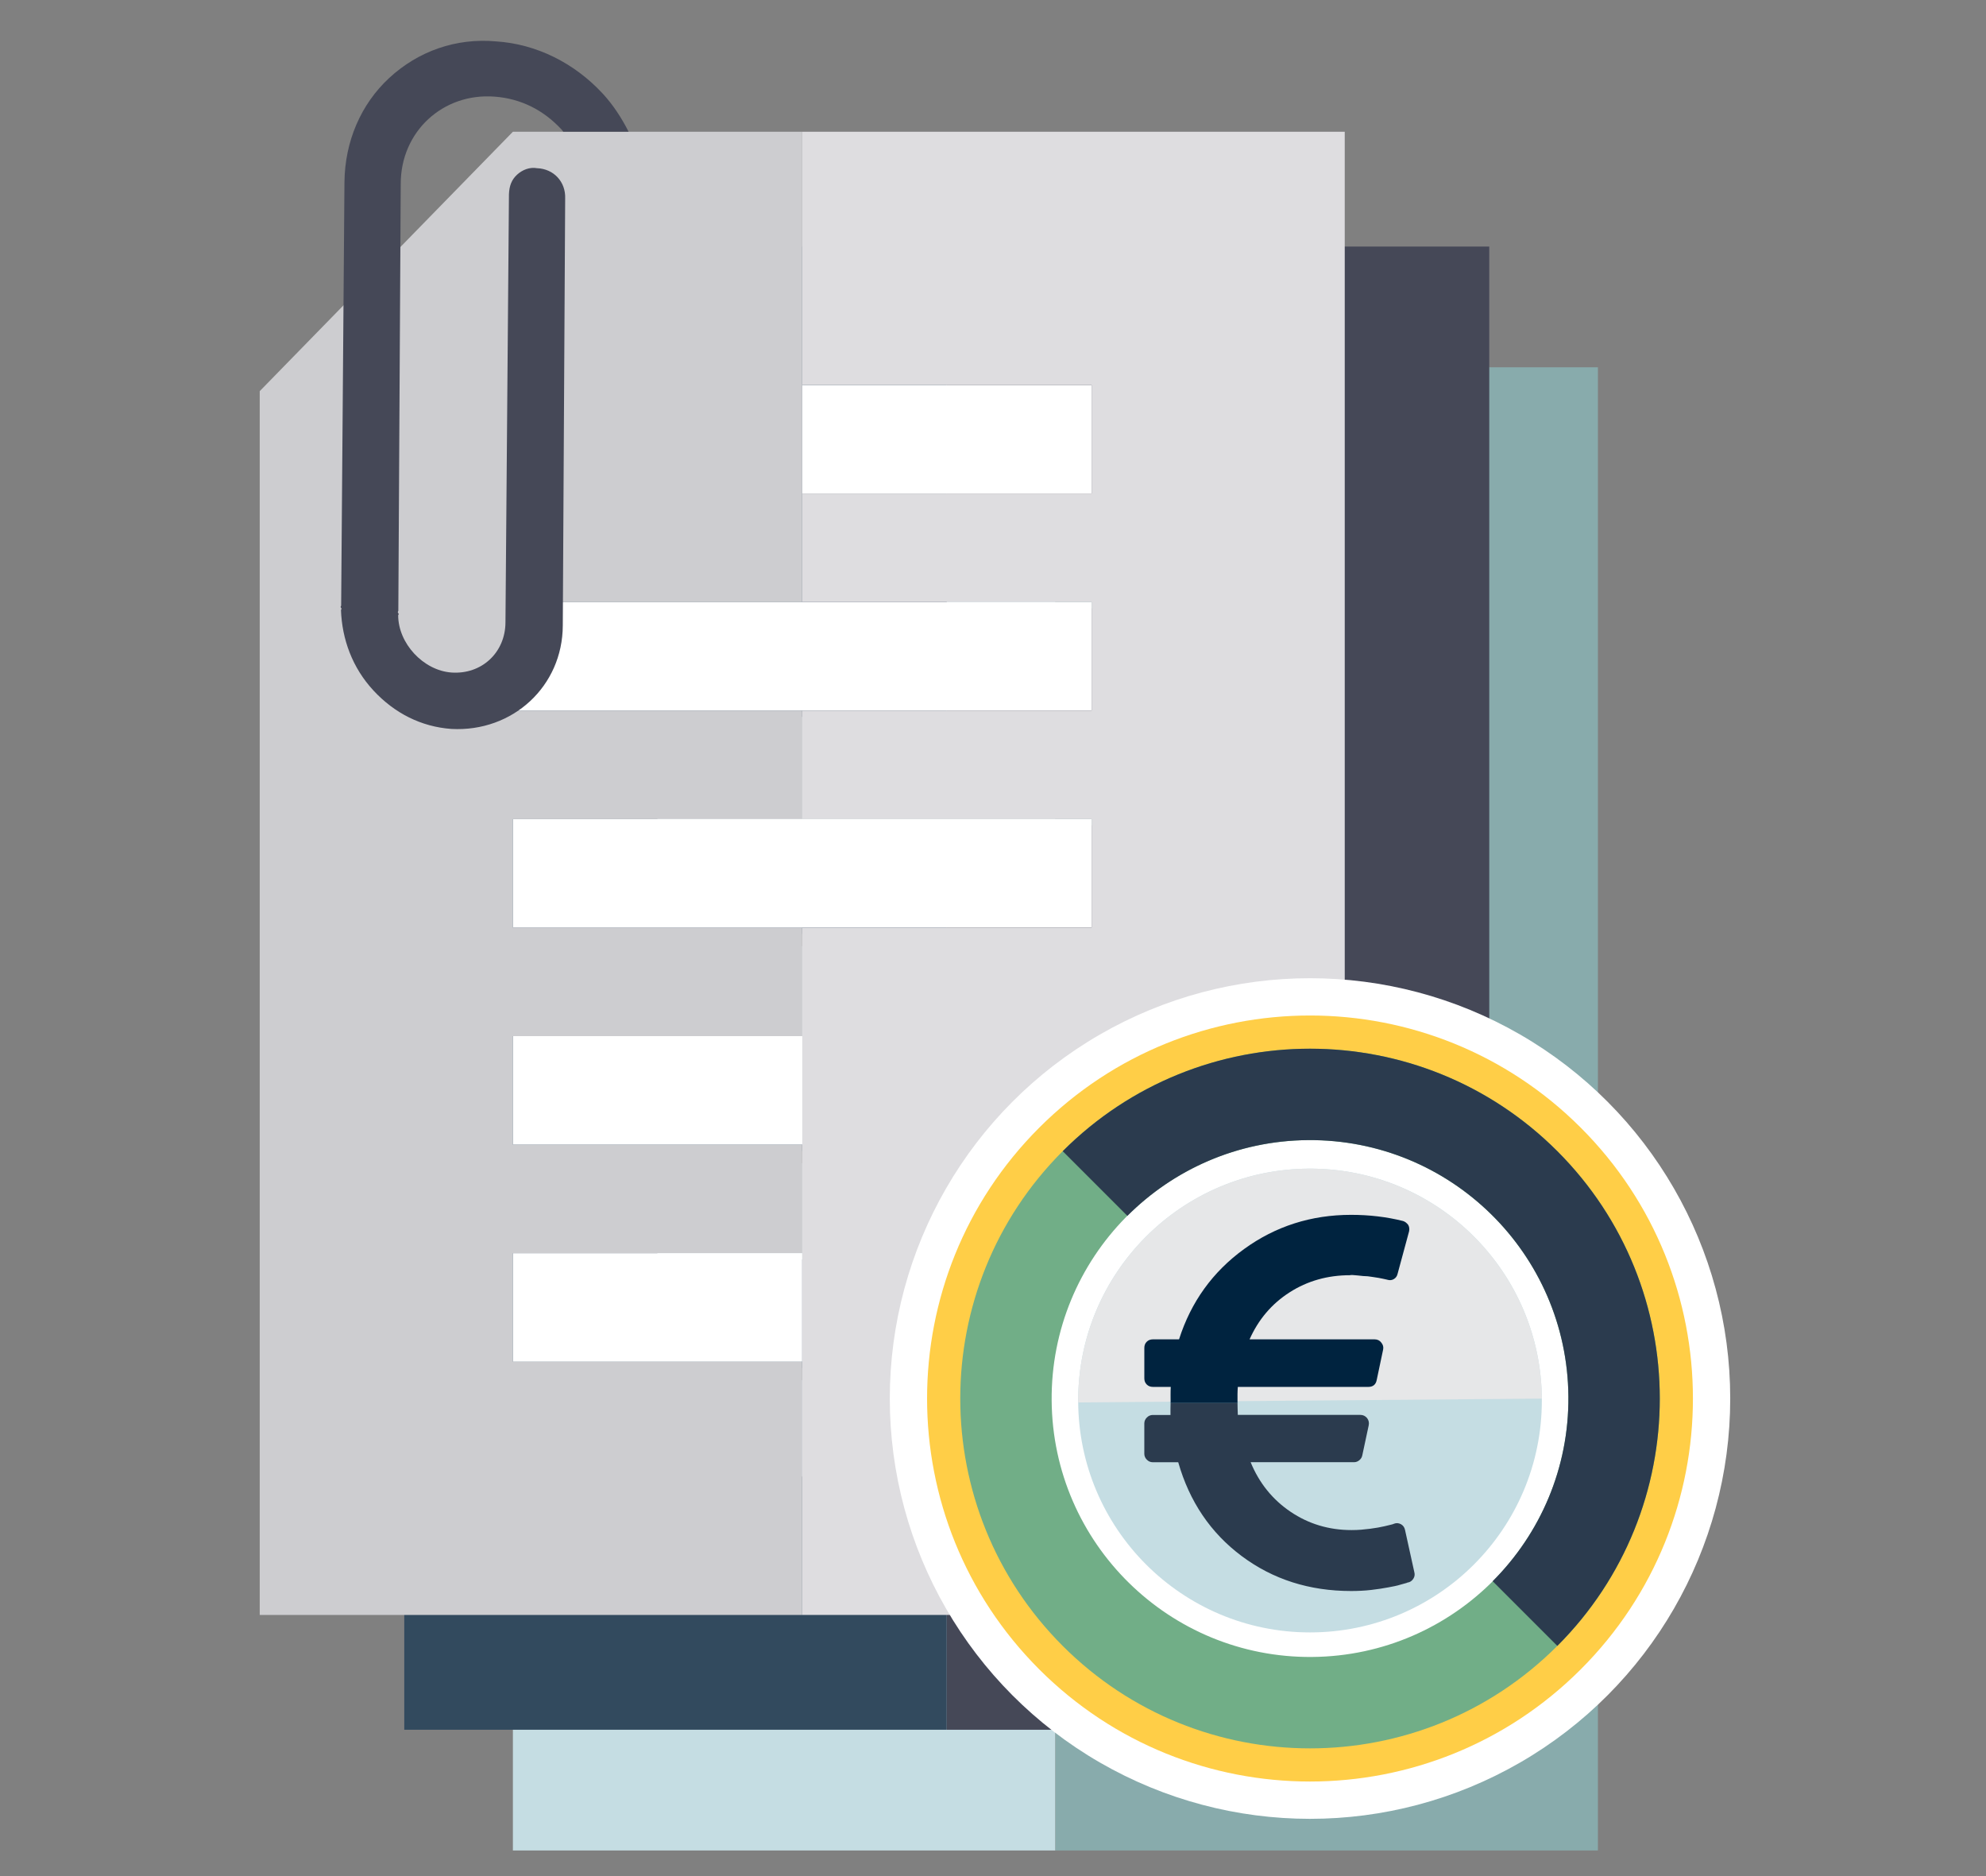
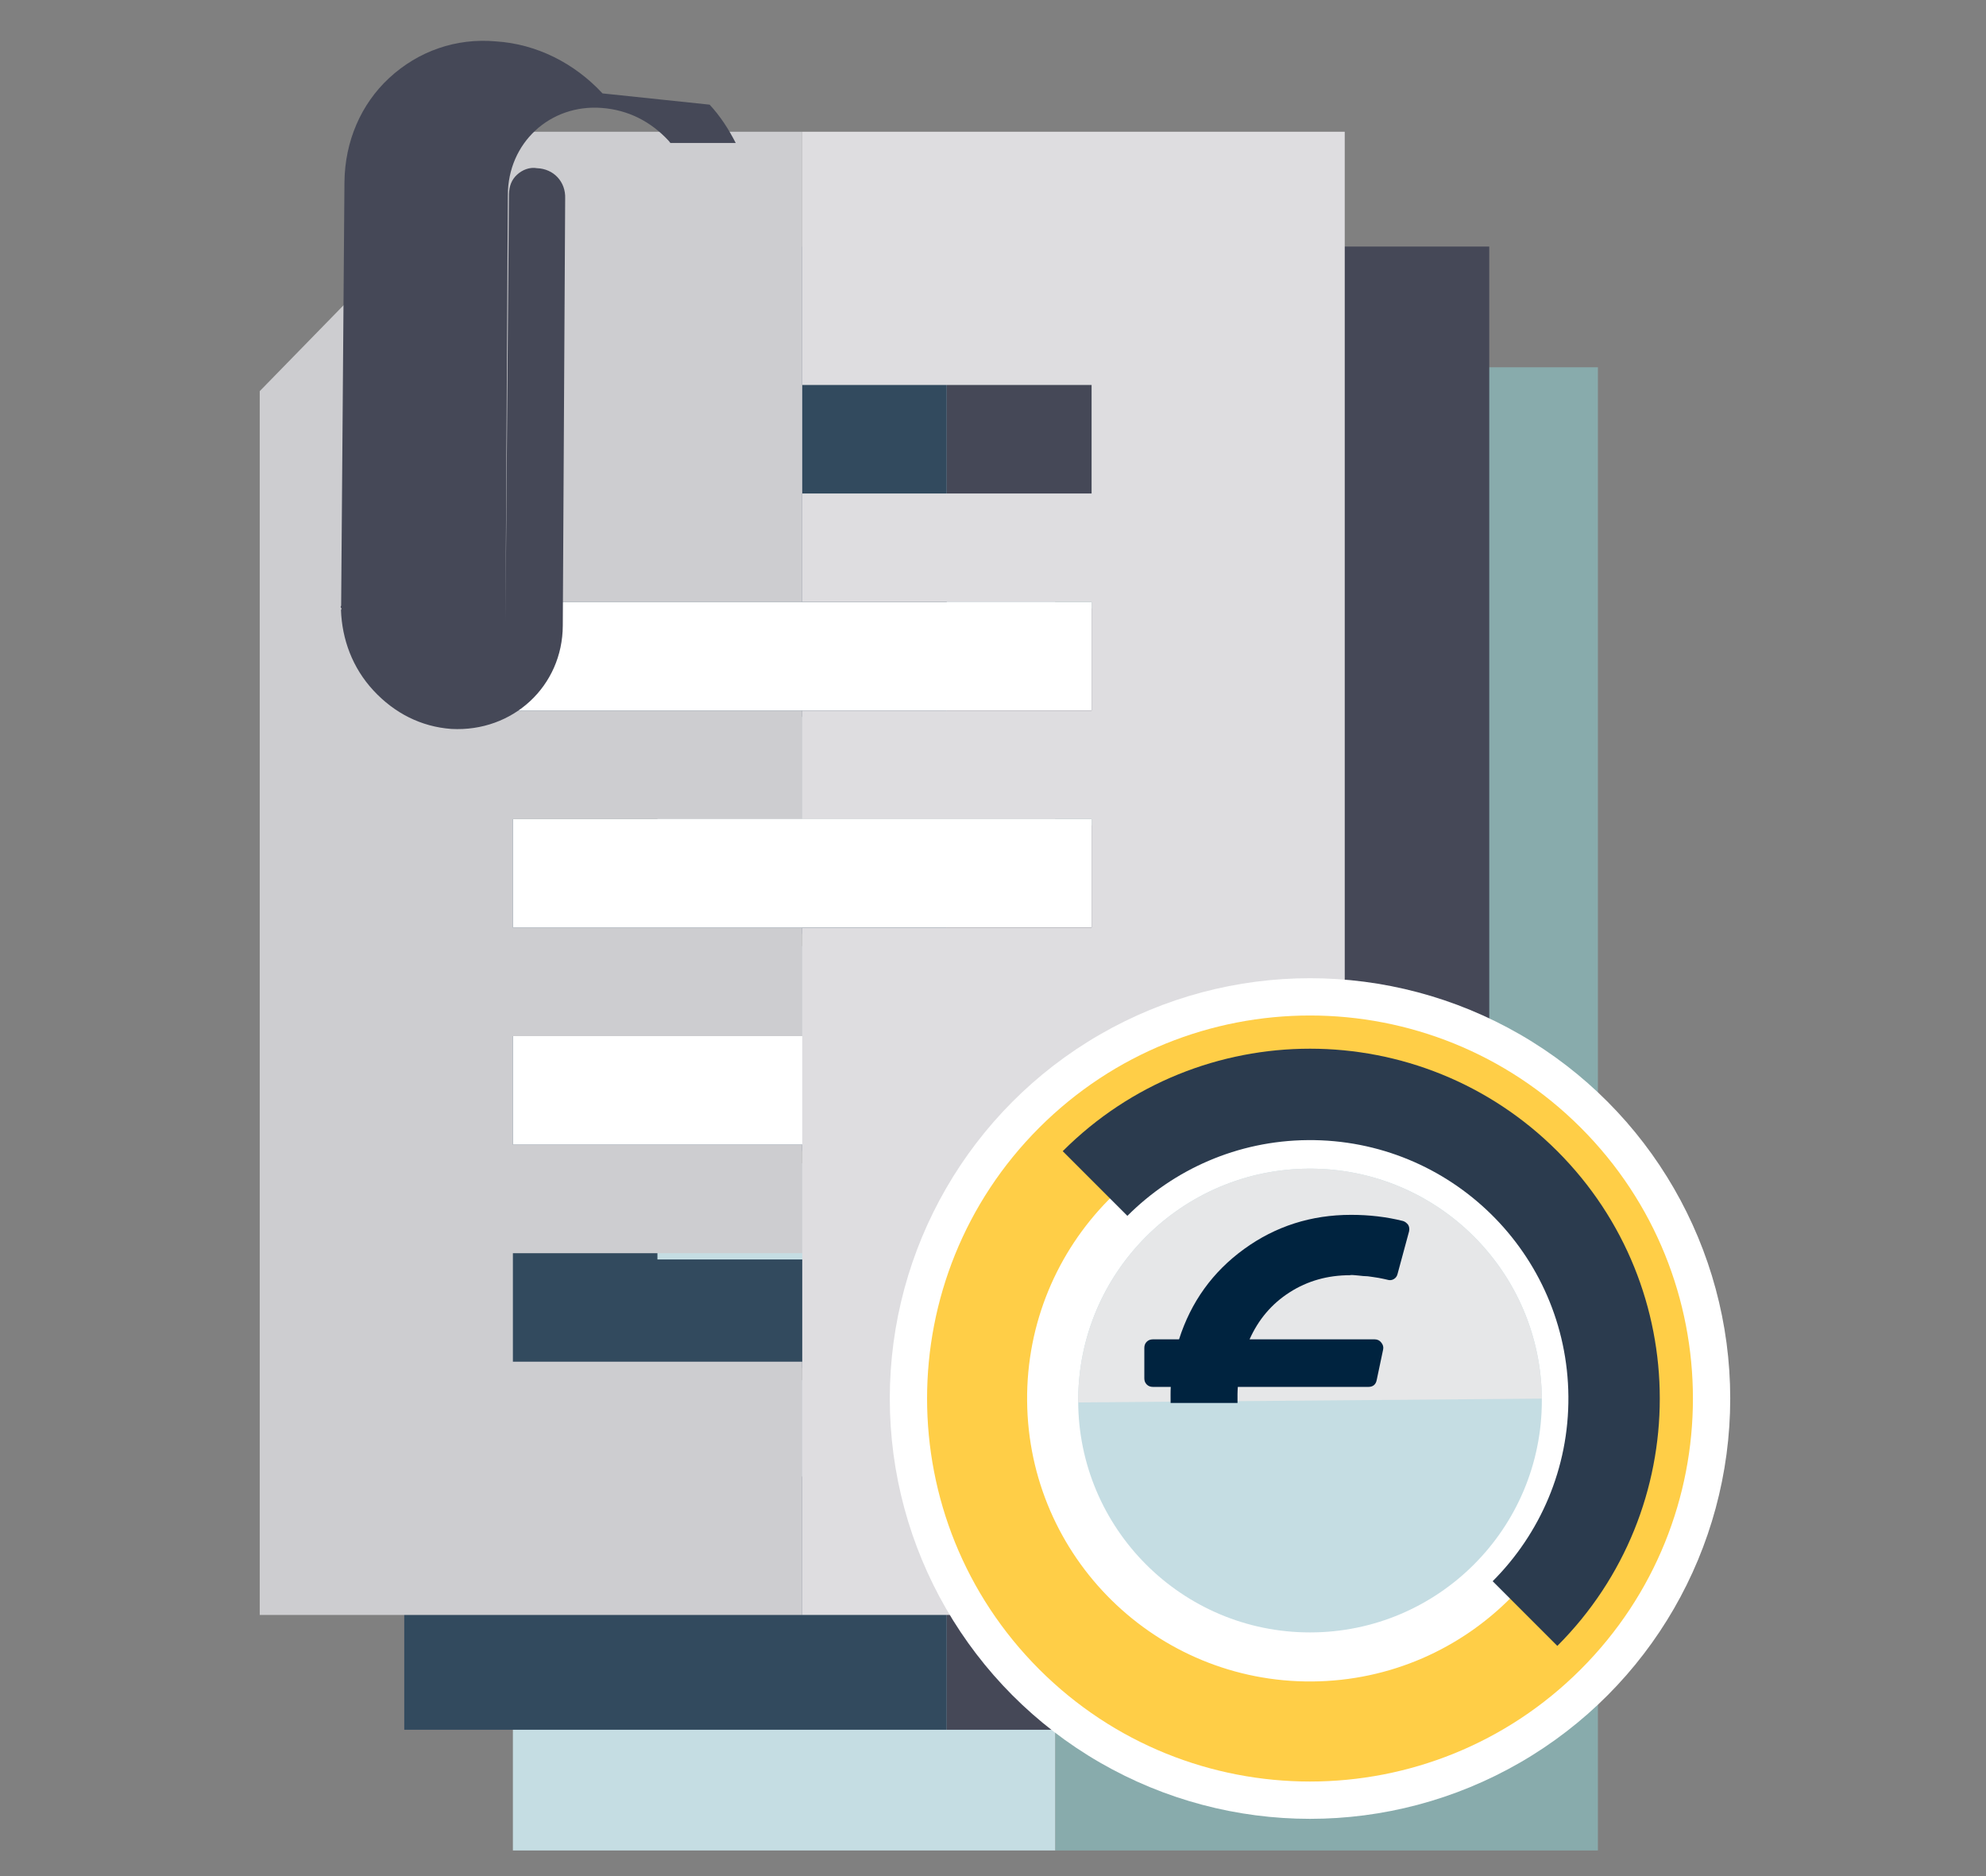
<svg xmlns="http://www.w3.org/2000/svg" id="a" viewBox="0 0 90 85">
  <rect x="0" y="0" width="90" height="85" fill="#808080" stroke="none" />
  <g>
    <g>
      <path d="M34.716,72.366v-4.917h13.112v-4.917h-13.112v-4.917h13.112v-4.917h-13.112v-4.917h13.112v-4.917h-13.112v-4.917h13.112V16.64h-13.112v11.473h-11.193l-.28,.286v55.44h24.585v-11.473h-13.112Zm0,0" style="fill:#c5dde3;" />
      <polygon points="47.829 16.64 47.829 28.113 60.941 28.113 60.941 33.03 47.829 33.03 47.829 37.947 60.941 37.947 60.941 42.864 47.829 42.864 47.829 47.781 60.941 47.781 60.941 52.698 47.829 52.698 47.829 52.698 47.829 69.478 47.829 69.478 47.829 83.839 72.413 83.839 72.413 16.64 47.829 16.64" style="fill:#88abac;" />
    </g>
    <g>
      <path d="M29.793,66.897v-4.917h13.112v-4.917h-13.112v-4.917h13.112v-4.917h-13.112v-4.917h13.112v-4.917h-13.112v-4.917h13.112V11.171h-13.112v11.473h-11.193l-.28,.286v55.44h24.585v-11.473h-13.112Zm0,0" style="fill:#324a5e;" />
      <polygon points="42.905 11.171 42.905 22.644 56.017 22.644 56.017 27.561 42.905 27.561 42.905 32.478 56.017 32.478 56.017 37.395 42.905 37.395 42.905 42.312 56.017 42.312 56.017 47.229 42.905 47.229 42.905 47.229 42.905 64.009 42.905 64.009 42.905 78.37 67.489 78.37 67.489 11.171 42.905 11.171" style="fill:#454857;" />
    </g>
    <path d="M23.243,61.695v-4.917h13.112v-4.917h-13.112v-4.917h13.112v-4.917h-13.112v-4.917h13.112v-4.917h-13.112v-4.917h13.112V5.969h-13.112l-11.476,11.756,.003,.003v55.44h24.585v-11.473h-13.112Zm0,0" style="fill:#cdcdd0;" />
-     <rect x="36.355" y="17.442" width="13.112" height="4.917" style="fill:#fff;" />
-     <rect x="23.243" y="56.778" width="13.112" height="4.917" style="fill:#fff;" />
    <rect x="23.243" y="27.276" width="26.224" height="4.917" style="fill:#fff;" />
    <rect x="23.243" y="37.11" width="26.224" height="4.917" style="fill:#fff;" />
    <rect x="23.243" y="46.944" width="13.412" height="4.917" style="fill:#fff;" />
    <polygon points="36.356 5.969 36.356 17.442 49.468 17.442 49.468 22.359 36.356 22.359 36.356 27.276 49.468 27.276 49.468 32.193 36.356 32.193 36.356 37.11 49.468 37.11 49.468 42.027 36.356 42.027 36.356 42.027 36.356 58.806 36.356 58.806 36.356 73.168 60.94 73.168 60.94 5.969 36.356 5.969" style="fill:#dedde0;" />
-     <path d="M27.305,4.232c-1.273-1.372-2.992-2.241-4.833-2.357-1.792-.162-3.518,.436-4.841,1.664-1.274,1.183-1.999,2.859-2.021,4.703l-.15,19.204c-.049,.046-.004,.094-.004,.094,.046,.049-.004,.094-.004,.094,.045,1.327,.517,2.622,1.472,3.651,.955,1.029,2.162,1.642,3.531,1.741,2.786,.151,5.041-1.941,5.049-4.685l.108-19.348c.014-.378-.115-.714-.343-.959-.227-.245-.553-.399-.931-.413-.329-.06-.665,.07-.91,.297s-.35,.507-.364,.885l-.158,19.393c-.004,1.372-1.083,2.373-2.451,2.274-1.274-.095-2.411-1.32-2.411-2.598,.049-.046,.004-.094,.004-.094-.046-.049,.003-.094,.003-.094l.109-19.348c-.006-2.366,1.906-4.14,4.264-3.957,1.179,.091,2.201,.603,3.02,1.485,.03,.032,.055,.068,.081,.103h2.961c-.317-.621-.698-1.215-1.183-1.737Z" style="fill:#454857;" />
+     <path d="M27.305,4.232c-1.273-1.372-2.992-2.241-4.833-2.357-1.792-.162-3.518,.436-4.841,1.664-1.274,1.183-1.999,2.859-2.021,4.703l-.15,19.204c-.049,.046-.004,.094-.004,.094,.046,.049-.004,.094-.004,.094,.045,1.327,.517,2.622,1.472,3.651,.955,1.029,2.162,1.642,3.531,1.741,2.786,.151,5.041-1.941,5.049-4.685l.108-19.348c.014-.378-.115-.714-.343-.959-.227-.245-.553-.399-.931-.413-.329-.06-.665,.07-.91,.297s-.35,.507-.364,.885l-.158,19.393l.109-19.348c-.006-2.366,1.906-4.14,4.264-3.957,1.179,.091,2.201,.603,3.02,1.485,.03,.032,.055,.068,.081,.103h2.961c-.317-.621-.698-1.215-1.183-1.737Z" style="fill:#454857;" />
  </g>
  <g>
    <g>
      <circle cx="59.366" cy="63.363" r="19.043" style="fill:#fff;" />
      <g>
        <circle cx="59.366" cy="63.363" r="15.544" style="fill:#fff;" />
        <circle cx="59.366" cy="63.454" r="10.506" style="fill:#c5dde3;" />
        <path d="M48.861,63.541l21.011-.174c-.048-5.802-4.791-10.466-10.593-10.418-5.802,.048-10.466,4.791-10.418,10.592Z" style="fill:#e6e7e8;" />
        <path d="M47.095,51.092c-6.777,6.777-6.777,17.764,0,24.541,6.777,6.777,17.764,6.777,24.541,0,6.777-6.777,6.777-17.764,0-24.541-6.777-6.777-17.764-6.777-24.541,0Zm25.09,12.164c.059,7.08-5.633,12.867-12.713,12.926-7.08,.059-12.867-5.633-12.926-12.713-.059-7.08,5.633-12.867,12.713-12.926,7.08-.059,12.867,5.633,12.926,12.713Z" style="fill:#ffce47;" />
        <g>
-           <path d="M48.159,52.156c-6.19,6.19-6.19,16.225,0,22.415,6.19,6.19,16.225,6.19,22.415,0,6.19-6.19,6.19-16.225,0-22.414-6.19-6.19-16.225-6.19-22.414,0Zm22.916,11.11c.054,6.466-5.145,11.752-11.611,11.806-6.466,.054-11.752-5.145-11.806-11.611-.054-6.466,5.145-11.752,11.611-11.806,6.466-.054,11.752,5.145,11.806,11.611Z" style="fill:#71ae87;" />
          <path d="M48.159,52.156h0l2.931,2.931c2.096-2.096,4.981-3.406,8.179-3.432,6.466-.054,11.752,5.145,11.806,11.611,.027,3.268-1.29,6.232-3.432,8.374l2.931,2.931h0c6.19-6.19,6.19-16.225,0-22.415-6.19-6.19-16.225-6.19-22.414,0Z" style="fill:#2b3b4e;" />
        </g>
      </g>
    </g>
    <g>
-       <path d="M53.043,64.108h-.799c-.105,0-.196,.038-.272,.115-.077,.077-.115,.168-.115,.272v1.368c0,.105,.038,.195,.115,.272,.076,.077,.167,.115,.272,.115h1.15c.509,1.783,1.469,3.202,2.881,4.255,1.413,1.053,3.063,1.579,4.952,1.579,.153,0,.308-.003,.466-.012,.158-.008,.305-.02,.443-.036,.137-.015,.272-.033,.405-.054,.133-.02,.254-.04,.363-.061,.109-.02,.212-.04,.308-.06,.097-.02,.184-.042,.26-.067,.077-.024,.142-.042,.194-.054,.053-.012,.095-.026,.127-.042l.061-.012c.088-.032,.157-.091,.205-.176,.049-.084,.061-.175,.036-.272l-.424-1.925c-.024-.113-.084-.198-.181-.254-.106-.057-.21-.065-.315-.024l-.061,.024-.145,.036c-.065,.016-.139,.034-.224,.054-.084,.02-.183,.04-.296,.06-.113,.02-.232,.038-.357,.054-.125,.016-.26,.031-.405,.043-.146,.012-.291,.017-.436,.017-1.025,0-1.947-.276-2.766-.829-.819-.553-1.422-1.302-1.81-2.246h4.685c.089,0,.17-.03,.242-.091,.073-.06,.118-.135,.134-.224l.29-1.356c.025-.121,0-.23-.073-.327-.08-.096-.181-.145-.303-.145h-5.556c-.009-.205-.011-.375-.014-.545h-3.032c0,.184-.012,.348-.005,.545Z" style="fill:#2b3b4e;" />
      <path d="M56.094,62.837h5.908c.218,0,.347-.105,.387-.315l.291-1.38c.024-.113-.005-.218-.085-.315-.072-.096-.173-.145-.302-.145h-5.666c.403-.904,1.008-1.614,1.816-2.131,.807-.516,1.719-.775,2.736-.775,.032-.016,.152-.011,.357,.012,.206,.024,.323,.034,.351,.031,.028-.004,.134,.008,.315,.036,.182,.027,.272,.042,.272,.042l.212,.042c.061,.012,.107,.023,.139,.031l.049,.012c.105,.032,.202,.022,.29-.03,.089-.052,.146-.131,.17-.236l.521-1.925c.024-.105,.011-.202-.036-.291-.072-.096-.154-.157-.242-.181-.742-.186-1.526-.278-2.349-.278-1.808,0-3.424,.516-4.849,1.549-1.424,1.033-2.407,2.397-2.948,4.092h-1.186c-.113,0-.206,.036-.278,.109-.073,.072-.109,.165-.109,.278v1.38c0,.113,.036,.205,.109,.278s.165,.109,.278,.109h.811c-.014,.222-.006,.482-.007,.727h3.032c-.004-.285-.002-.539,.014-.726Z" style="fill:#00233f;" />
    </g>
  </g>
</svg>